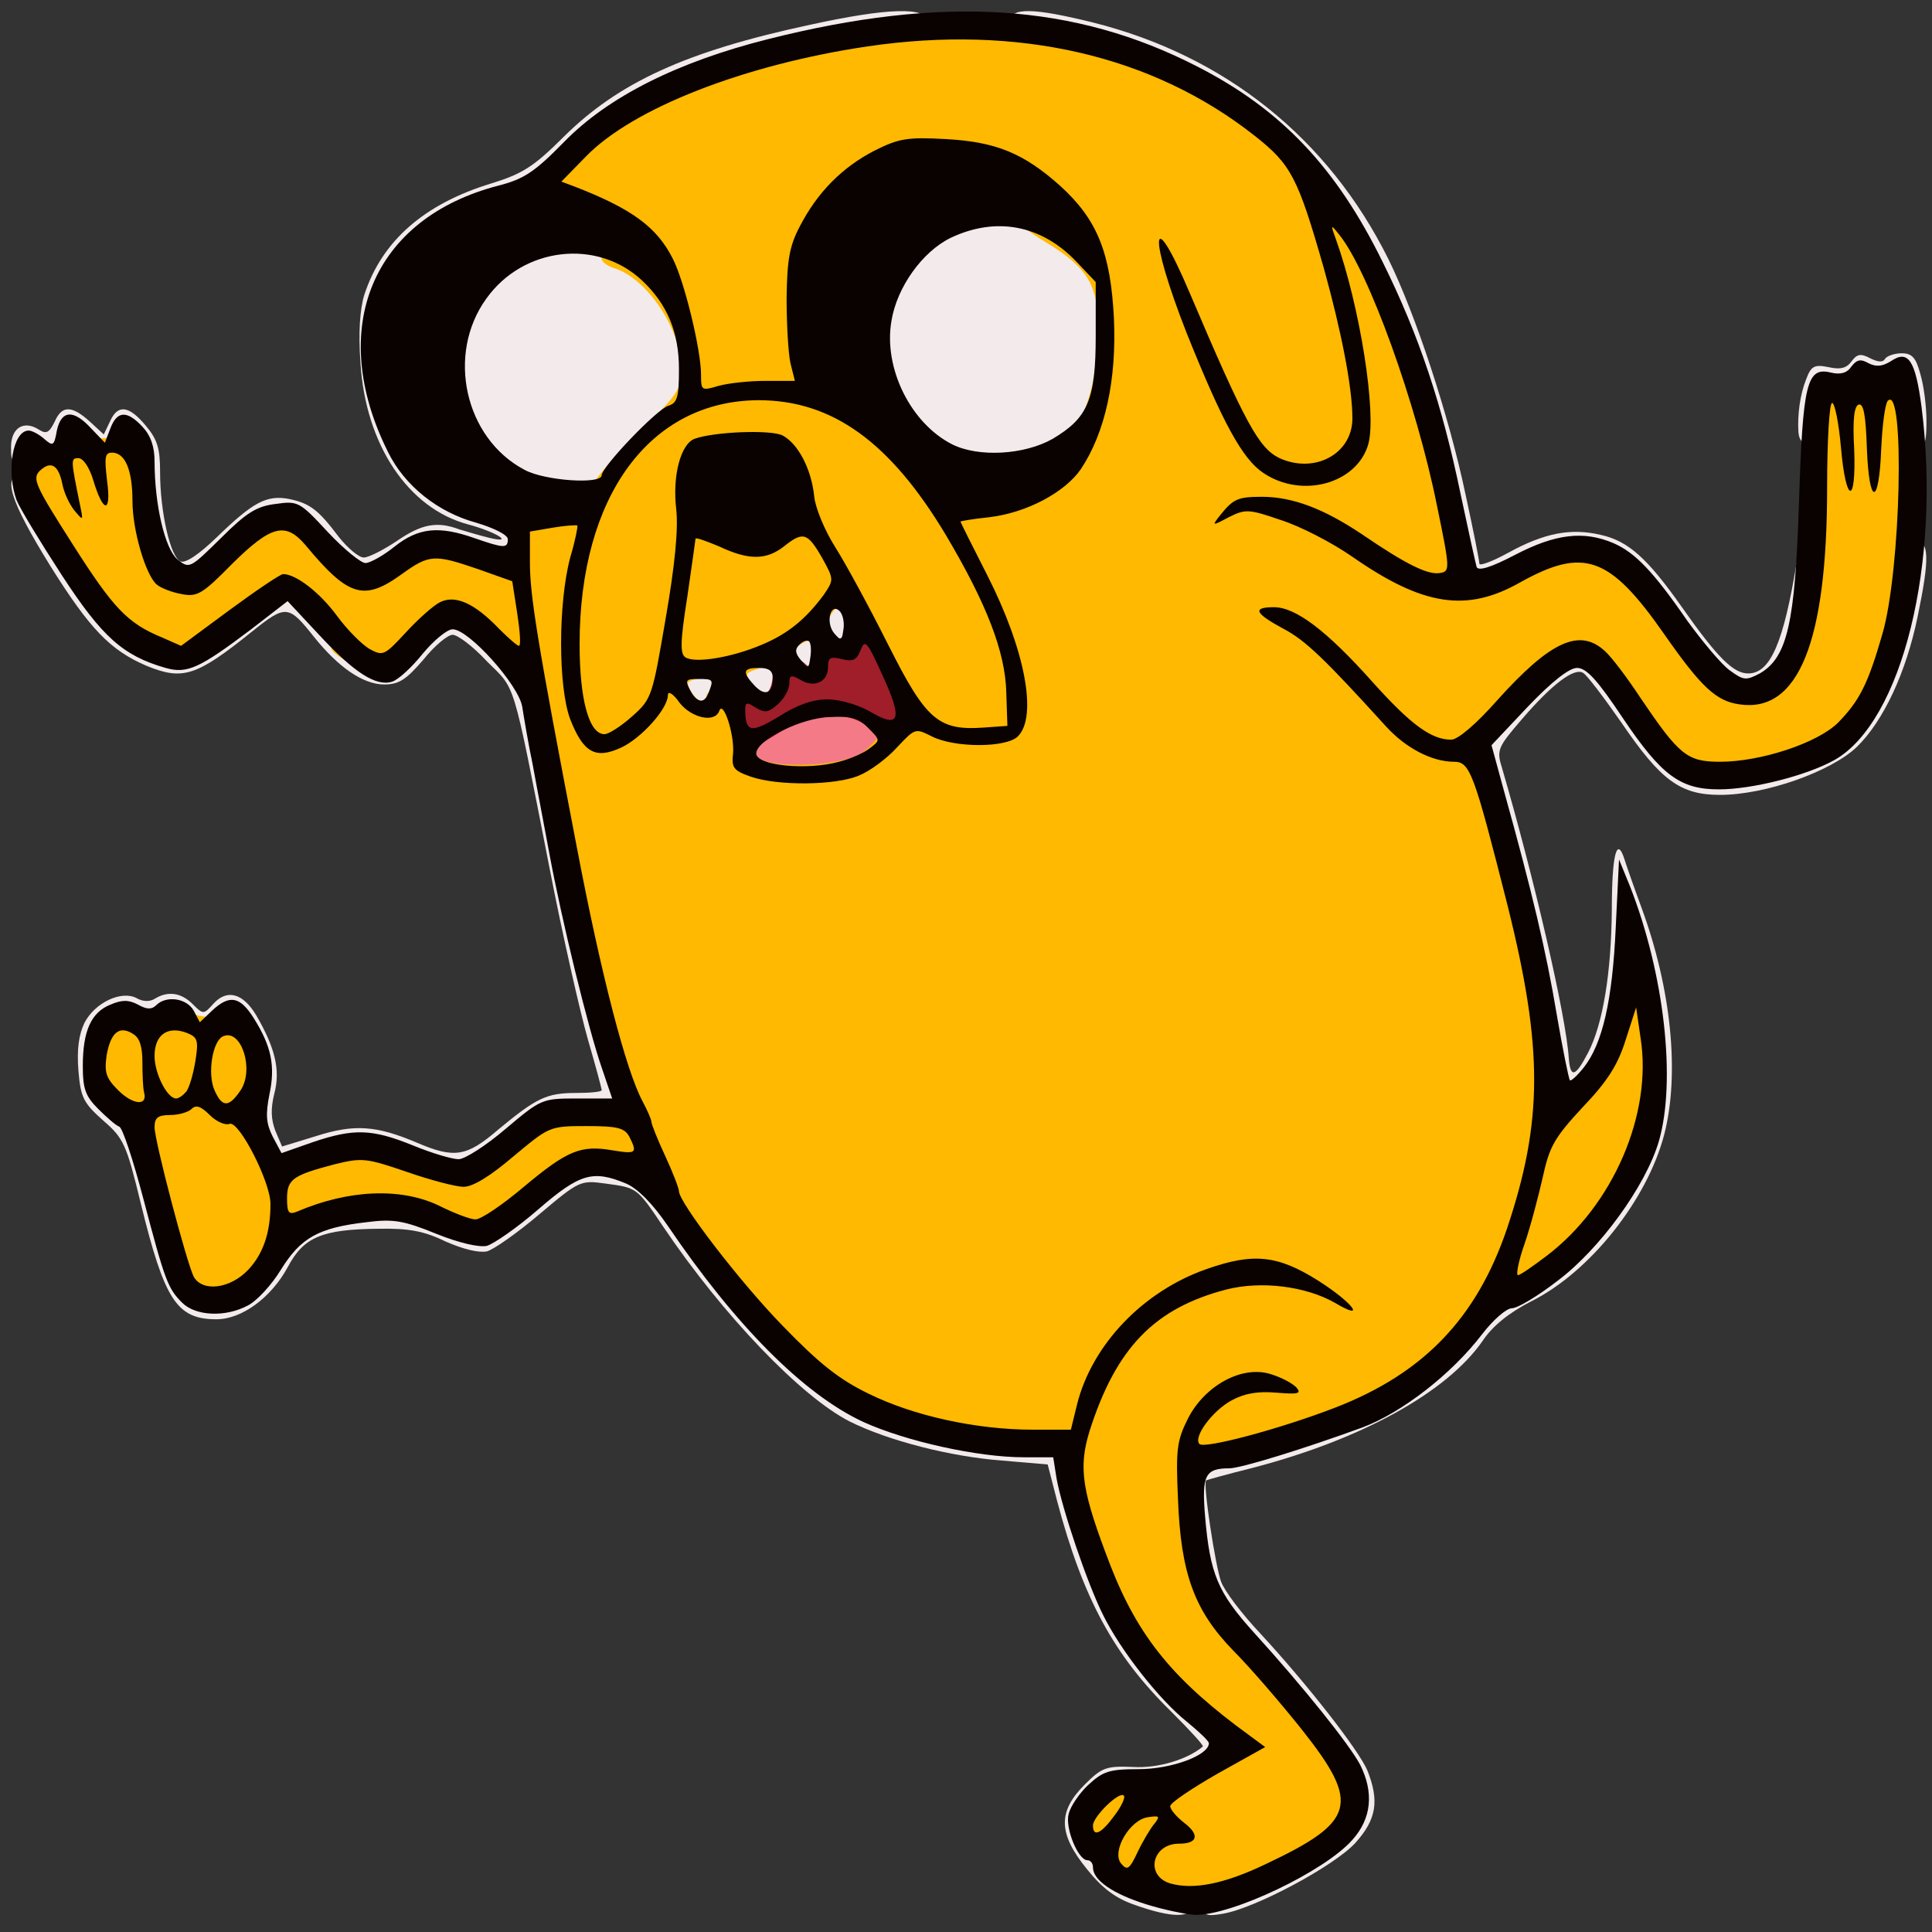
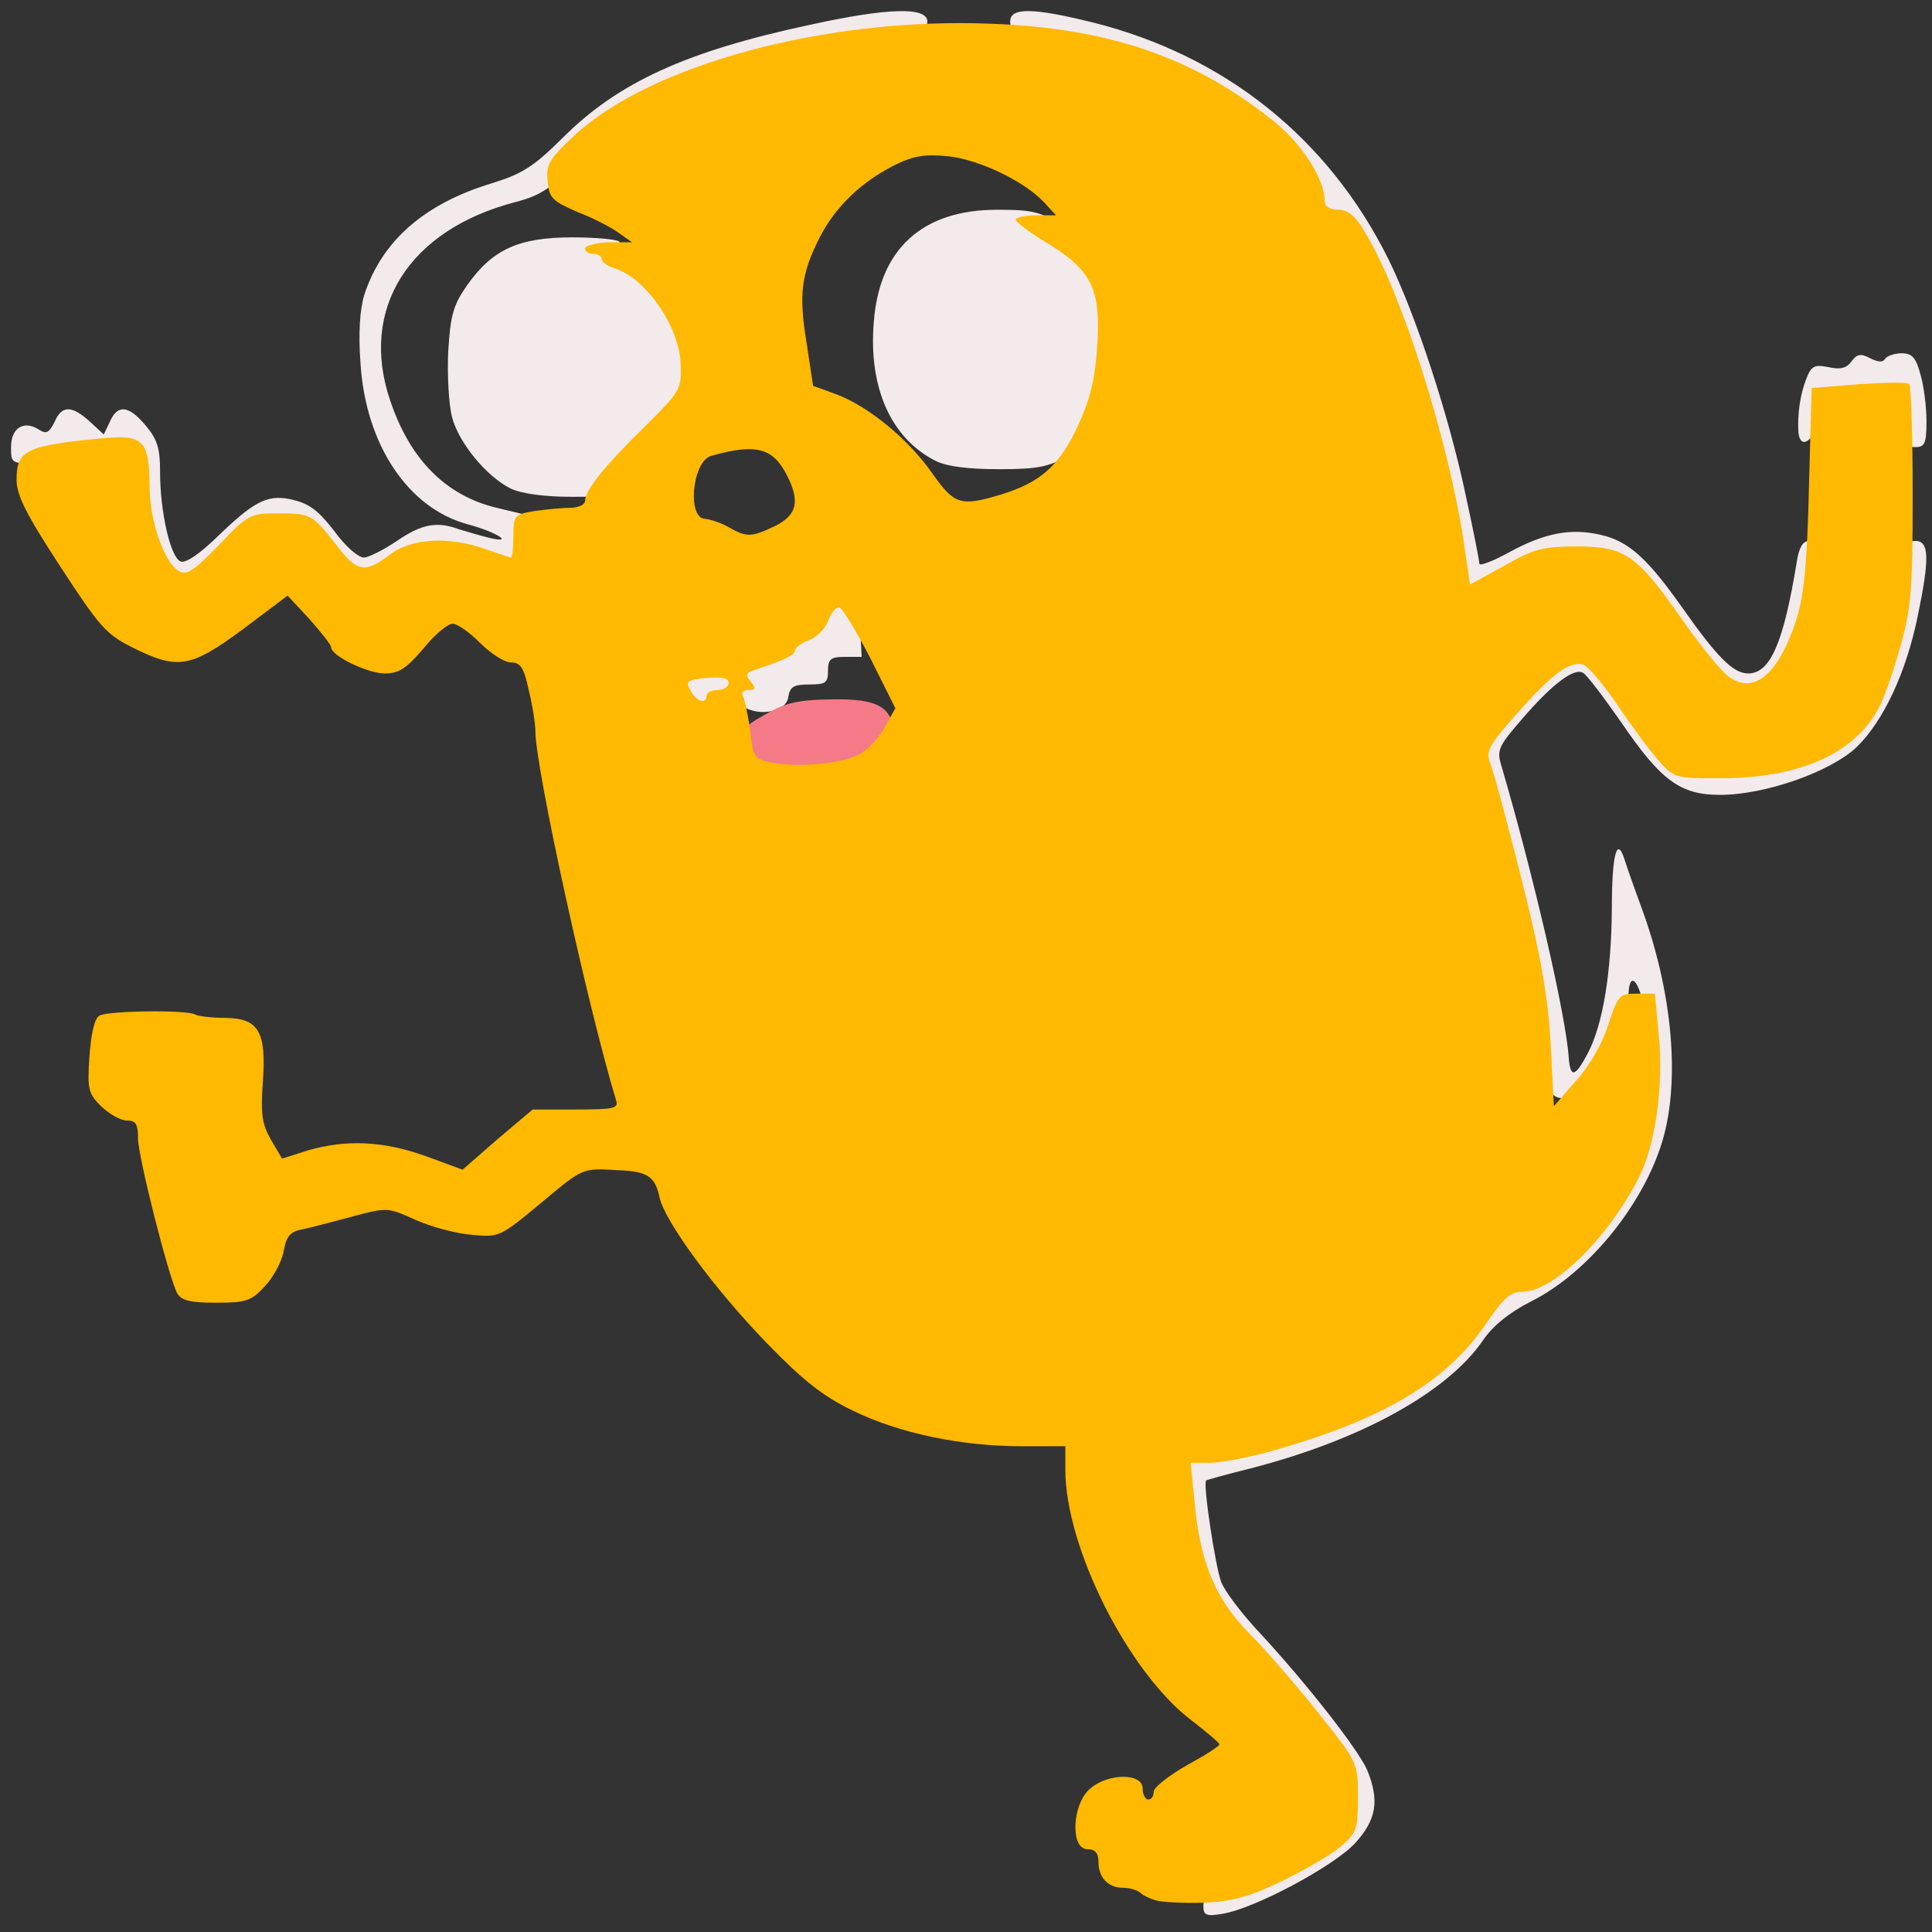
<svg xmlns="http://www.w3.org/2000/svg" version="1.0" width="50px" height="50px" viewBox="0 0 350 350" preserveAspectRatio="xMidYMid meet">
  <rect x="0" y="0" width="350" height="350" fill="#333333" stroke="none" />
  <g fill="#f2eaeb">
-     <path d="M205.6 345.1 c-3.5 -1.2 -5.9 -3 -8.7 -6.5 -5.2 -6.4 -5.3 -10.4 -0.4 -15.3 3.1 -3.1 3.9 -3.4 8.7 -3.2 4.6 0.3 10 -1.4 12.7 -3.7 0.2 -0.2 -2.4 -3 -5.7 -6.3 -10.4 -10.2 -16 -20.5 -20.7 -38.2 l-1.7 -6.6 -8.2 -0.7 c-9.4 -0.7 -20.7 -3.6 -27.7 -7.1 -8.8 -4.5 -22.9 -19.2 -33.7 -35.2 -4.9 -7.3 -4.8 -7.1 -10.6 -7.9 -4.4 -0.6 -4.7 -0.5 -11.8 5.5 -4 3.4 -8.4 6.5 -9.6 6.8 -1.5 0.3 -4.3 -0.4 -7.5 -1.8 -3.9 -1.9 -6.7 -2.4 -12.1 -2.3 -10.3 0.1 -13.6 1.5 -16.5 7 -3 5.5 -8.3 9.4 -12.9 9.4 -7.2 0 -9.4 -3.5 -13.7 -21 -2.6 -10.7 -3.1 -11.8 -6.8 -15 -3.6 -3.2 -4.1 -4.2 -4.5 -9.1 -0.3 -3.9 0.1 -6.5 1.1 -8.6 1.9 -3.7 6.7 -5.9 9.4 -4.5 1.2 0.7 2.5 0.7 3.4 0.1 2.3 -1.4 4.7 -1.1 6.8 1 1.9 1.9 2 1.9 3.7 0 2.5 -2.8 5.4 -2 7.8 2 3.5 6 4.4 10 3.3 14.2 -0.7 2.8 -0.6 4.7 0.2 6.8 l1.2 2.8 6.2 -1.9 c6.9 -2.2 10.9 -1.9 18.2 1.2 6.8 2.9 9 2.6 14.8 -2.4 6.9 -5.7 8.7 -6.6 14.1 -6.6 2.5 0 4.6 -0.2 4.6 -0.5 0 -0.3 -1.1 -4.4 -2.5 -9.2 -1.4 -4.9 -4.6 -18.9 -7 -31.3 -6.8 -34.7 -6 -31.9 -11.3 -37.2 -2.5 -2.7 -5.3 -4.8 -6.2 -4.8 -0.9 0 -3.3 2 -5.3 4.5 -3.1 3.6 -4.4 4.5 -7.1 4.5 -3.8 0 -8.3 -3.1 -12.7 -8.6 -4.6 -5.8 -5.1 -5.9 -11.1 -1.1 -10.3 8.3 -12.7 9 -19.3 6.3 -6.5 -2.8 -10.2 -6.6 -17.4 -18.1 -7.3 -11.8 -8.8 -16.5 -5.1 -16.5 1.1 0 2 0.6 2 1.3 0 0.7 3.5 6.7 7.8 13.3 6.8 10.4 8.5 12.3 13.1 14.7 l5.2 2.9 3.9 -2.6 c2.2 -1.4 4.3 -2.6 4.7 -2.6 0.5 0 1.4 -0.9 2.1 -2 0.7 -1.1 1.8 -2 2.6 -2 0.8 0 1.6 -0.7 2 -1.5 0.3 -0.9 1.9 -1.5 4.1 -1.5 3 0 4.4 1 10.6 7.2 l7.1 7.3 4.1 -4.8 c3.9 -4.3 4.6 -4.7 8.8 -4.7 4.2 0 5 0.4 9.7 5.2 3.6 3.7 5.4 6.3 5.8 8.8 0.3 1.9 1.1 6.7 1.9 10.5 0.7 3.9 2.1 11.1 3 16 2.3 12.1 7.1 32.1 9.5 39.1 1.1 3.1 2 7 2 8.6 0 2.8 0 2.8 -6.4 2.8 -6.4 0 -6.6 0.1 -13 5.5 -6 5.1 -6.8 5.5 -11.5 5.5 -3.1 0 -7.5 -1 -11.4 -2.5 l-6.3 -2.5 -5.8 2 c-8.6 2.9 -11.2 2.7 -13.2 -1.2 -1.3 -2.5 -1.5 -4.7 -1 -9.8 0.5 -5.5 0.3 -7 -1.5 -9.9 -1.5 -2.5 -2.3 -3.1 -3.2 -2.2 -1.5 1.5 -7.6 1.4 -8.2 -0.1 -0.7 -1.8 -11.5 -1.4 -12.6 0.4 -3 4.5 -1.8 9.8 2.9 12.5 2.5 1.4 3.2 3.1 6.1 14.2 3.7 14.2 5.5 18.7 8.2 20.2 2.7 1.4 7.2 -1.2 10 -5.8 1.2 -2.1 3.3 -4.8 4.6 -6 5 -4.5 21.5 -5.8 29.2 -2.3 2.4 1.1 4.9 2 5.5 2 0.7 0 4.3 -2.7 8.2 -6 6.7 -5.7 7.1 -5.9 12.7 -6 8.5 0 11.7 1.7 16.7 9.1 12.2 18 24.6 30.5 35.4 35.5 7.7 3.5 20.7 6.4 29.1 6.4 l5.3 0 0.6 3.8 c1 5.6 5.6 19.1 8.4 24.7 3.2 6.5 10.2 15.4 15.2 19.4 3.4 2.7 4 3.8 4 7 0 3.3 -0.4 4 -3.9 5.9 -2.8 1.6 -5.6 2.2 -9.8 2.2 -5.2 0 -6.3 0.3 -8.7 2.9 -2.4 2.4 -2.6 3.2 -1.7 5 0.7 1.2 1.6 2.1 2.1 2.1 0.6 0 1 0.6 1 1.4 0 2.3 4.6 5.3 10 6.6 3.8 0.9 5 1.6 5 3.1 0 2.4 -3.6 2.4 -10.4 0z" />
-     <path d="M218 345.2 c0 -2 4.2 -4.2 8.1 -4.2 1.1 0 1.9 -0.4 1.9 -0.9 0 -0.5 1.4 -1.4 3 -2.1 4.4 -1.8 10.6 -6.5 12.5 -9.4 1.5 -2.3 1.5 -2.7 -0.1 -5.8 -1.9 -3.7 -10.1 -14 -19.2 -24 -7.2 -7.9 -8.3 -10.9 -8.9 -24.5 l-0.5 -10.2 2.8 -0.6 c7.8 -1.6 15.5 -3.8 20.9 -6 3.3 -1.4 7.2 -2.5 8.8 -2.5 1.7 0 2.7 -0.5 2.7 -1.5 0 -0.8 1 -2 2.3 -2.6 3.7 -2 9.5 -7.3 13.2 -12.2 3.1 -4 4.1 -4.7 7 -4.7 2.2 0 3.5 -0.5 3.5 -1.3 0 -0.7 2.2 -2.9 4.9 -4.9 5.8 -4.4 14.4 -16.8 16.6 -24 1.8 -6.1 1.9 -13.4 0.4 -21.1 -1.2 -5.8 -2.9 -6.8 -2.9 -1.8 0 4.1 -2.7 12.5 -5.1 15.5 -1.5 1.9 -3 2.6 -5.4 2.6 -3.2 0 -3.5 -0.3 -4 -3.7 -2.4 -14.7 -5.1 -27 -9 -41.5 -2.5 -9.2 -4.5 -17.8 -4.5 -19.1 0 -1.7 2.2 -4.8 6.8 -9.6 6.6 -7 6.8 -7.1 11.9 -7.1 l5.2 0 6.3 9.2 c3.7 5.5 7.7 10 9.7 11.2 3.1 1.8 3.9 1.8 9.5 0.7 7.3 -1.5 16.9 -5.8 18.2 -8.1 0.5 -1 2.2 -4.1 3.7 -7 3 -5.5 6.7 -18.4 6.7 -23.2 0 -2.1 0.5 -2.8 2 -2.8 2.5 0 2.6 3.1 0.4 13.7 -2.1 10.2 -6.2 18.9 -11 23.6 -4.7 4.5 -16.6 8.7 -24.8 8.7 -7.2 0 -10.7 -2.6 -17.8 -13 -3.2 -4.6 -6.3 -8.7 -7 -9.1 -1.6 -1 -5.6 2 -11.1 8.4 -4.4 5.1 -4.6 5.6 -3.6 8.8 5.7 19.5 11.6 44.8 12.1 52.6 0.3 3.7 1.2 3.4 3.5 -1 2.7 -5.2 4.2 -14.5 4.3 -25.9 0 -9.9 0.9 -13.5 2.3 -9.1 0.3 1 1.7 5 3.1 8.8 5.4 14.7 6.9 30.1 4.1 41 -3.1 11.9 -13.5 25 -24.2 30.3 -3.9 2 -6.9 4.4 -8.7 7.1 -6.5 9.4 -22.2 18 -42 23.1 -4.4 1.1 -8 2.1 -8.1 2.2 -0.6 0.7 1.7 15.6 2.7 18.3 0.6 1.7 3.8 5.9 7.1 9.4 8.6 9.3 17.8 21.1 19.4 24.8 2.2 5.5 1.7 8.9 -2.2 13.2 -3.9 4.2 -18.1 11.8 -24 12.8 -3 0.5 -3.5 0.3 -3.5 -1.5z" />
+     <path d="M218 345.2 c0 -2 4.2 -4.2 8.1 -4.2 1.1 0 1.9 -0.4 1.9 -0.9 0 -0.5 1.4 -1.4 3 -2.1 4.4 -1.8 10.6 -6.5 12.5 -9.4 1.5 -2.3 1.5 -2.7 -0.1 -5.8 -1.9 -3.7 -10.1 -14 -19.2 -24 -7.2 -7.9 -8.3 -10.9 -8.9 -24.5 l-0.5 -10.2 2.8 -0.6 c7.8 -1.6 15.5 -3.8 20.9 -6 3.3 -1.4 7.2 -2.5 8.8 -2.5 1.7 0 2.7 -0.5 2.7 -1.5 0 -0.8 1 -2 2.3 -2.6 3.7 -2 9.5 -7.3 13.2 -12.2 3.1 -4 4.1 -4.7 7 -4.7 2.2 0 3.5 -0.5 3.5 -1.3 0 -0.7 2.2 -2.9 4.9 -4.9 5.8 -4.4 14.4 -16.8 16.6 -24 1.8 -6.1 1.9 -13.4 0.4 -21.1 -1.2 -5.8 -2.9 -6.8 -2.9 -1.8 0 4.1 -2.7 12.5 -5.1 15.5 -1.5 1.9 -3 2.6 -5.4 2.6 -3.2 0 -3.5 -0.3 -4 -3.7 -2.4 -14.7 -5.1 -27 -9 -41.5 -2.5 -9.2 -4.5 -17.8 -4.5 -19.1 0 -1.7 2.2 -4.8 6.8 -9.6 6.6 -7 6.8 -7.1 11.9 -7.1 l5.2 0 6.3 9.2 c3.7 5.5 7.7 10 9.7 11.2 3.1 1.8 3.9 1.8 9.5 0.7 7.3 -1.5 16.9 -5.8 18.2 -8.1 0.5 -1 2.2 -4.1 3.7 -7 3 -5.5 6.7 -18.4 6.7 -23.2 0 -2.1 0.5 -2.8 2 -2.8 2.5 0 2.6 3.1 0.4 13.7 -2.1 10.2 -6.2 18.9 -11 23.6 -4.7 4.5 -16.6 8.7 -24.8 8.7 -7.2 0 -10.7 -2.6 -17.8 -13 -3.2 -4.6 -6.3 -8.7 -7 -9.1 -1.6 -1 -5.6 2 -11.1 8.4 -4.4 5.1 -4.6 5.6 -3.6 8.8 5.7 19.5 11.6 44.8 12.1 52.6 0.3 3.7 1.2 3.4 3.5 -1 2.7 -5.2 4.2 -14.5 4.3 -25.9 0 -9.9 0.9 -13.5 2.3 -9.1 0.3 1 1.7 5 3.1 8.8 5.4 14.7 6.9 30.1 4.1 41 -3.1 11.9 -13.5 25 -24.2 30.3 -3.9 2 -6.9 4.4 -8.7 7.1 -6.5 9.4 -22.2 18 -42 23.1 -4.4 1.1 -8 2.1 -8.1 2.2 -0.6 0.7 1.7 15.6 2.7 18.3 0.6 1.7 3.8 5.9 7.1 9.4 8.6 9.3 17.8 21.1 19.4 24.8 2.2 5.5 1.7 8.9 -2.2 13.2 -3.9 4.2 -18.1 11.8 -24 12.8 -3 0.5 -3.5 0.3 -3.5 -1.5" />
    <path d="M122 128.1 c-0.5 -1.1 -1 -3.3 -1 -5 0 -3.1 0 -3.1 5.4 -3.1 3 0 5.8 -0.4 6.1 -1 0.3 -0.5 2.4 -1 4.5 -1 3.2 0 3.9 -0.4 4.2 -2.2 0.2 -1.6 1.1 -2.4 3 -2.6 2.1 -0.3 2.7 -0.9 3 -3 0.3 -2.4 0.7 -2.7 4.3 -2.7 l4 0 0.3 5.8 0.3 5.7 -3.1 0 c-2.5 0 -3 0.4 -3 2.5 0 2.2 -0.4 2.5 -3.4 2.5 -2.8 0 -3.5 0.4 -3.8 2.3 -0.4 2.9 -6.1 3.7 -8.8 1.2 -1.7 -1.5 -1.9 -1.5 -2.5 0.4 -0.9 2.9 -7.9 3 -9.5 0.2z" />
    <path d="M309.6 123.9 c-1.5 -1.1 -4.5 -4.9 -6.8 -8.2 -5.6 -8.5 -10.5 -13.5 -14.6 -14.8 -3.1 -1 -4.1 -0.8 -10.7 2.6 -4.6 2.3 -8.3 3.5 -10.1 3.3 -2.8 -0.3 -2.9 -0.5 -5.5 -13.3 -3.6 -17 -7.7 -29.5 -14.4 -43 -5.8 -12 -12 -20 -20.5 -27 -10.1 -8.3 -26 -15.2 -38.7 -17 -4.3 -0.6 -5.3 -1.1 -5.3 -2.6 0 -2.6 4.2 -2.5 15.1 0.2 23.8 6 42.5 20.9 53.4 42.8 4.9 9.9 11 28.4 14 42.7 1.4 6.4 2.5 12 2.5 12.5 0 0.5 2.4 -0.4 5.3 -2 6.4 -3.5 11.2 -4.5 16.7 -3.2 5 1.1 8.5 4.3 14.7 13.1 6.4 9.1 9.3 12 12 12 4 0 6.4 -5.5 8.8 -20.2 0.4 -2.6 1.1 -3.8 2.2 -3.8 1.4 0 1.5 1.1 1 7.8 -0.7 9.3 -3.1 16.7 -6 18.7 -3.2 2.2 -9.9 1.9 -13.1 -0.6z" />
    <path d="M31 104.5 c0 -0.8 -0.8 -1.5 -1.9 -1.5 -2.3 0 -2.9 -2 -3.7 -12.8 -0.7 -7.9 -1.5 -10.4 -2.9 -8.2 -1.1 1.7 -7.3 1.2 -8.4 -0.7 -0.9 -1.6 -1 -1.6 -1.1 0.5 0 2 -0.5 2.2 -5.5 2.2 -5.5 0 -5.5 0 -5.5 -3 0 -3.5 2.3 -4.9 5 -3.2 1.4 0.9 1.9 0.6 2.9 -1.4 1.3 -3 3.1 -3 6.4 0 l2.5 2.3 1.1 -2.3 c1.4 -3.2 3.4 -3 6.5 0.7 2.1 2.5 2.6 4.1 2.6 8.4 0 7.3 1.9 15.5 3.7 16.2 0.9 0.4 3.4 -1.3 6.6 -4.4 6.5 -6.3 9 -7.7 13.1 -6.9 3.8 0.8 5.3 2 9 6.9 1.6 2 3.6 3.7 4.5 3.7 0.9 0 3.6 -1.4 6 -3 4.5 -3.1 7.3 -3.6 11.3 -2.1 1.3 0.4 3.7 1.1 5.3 1.5 4.9 1.2 1.5 -1 -3.7 -2.4 -10.9 -2.9 -18.6 -14.5 -19.5 -29.3 -0.4 -5.4 -0.1 -9.7 0.7 -12.3 3.2 -9.8 10.9 -16.5 23.1 -20.2 5.5 -1.7 7.6 -3 13 -8.4 10 -9.9 22.2 -15.5 44.6 -20.3 14.1 -3.1 21.3 -3.3 21.3 -0.6 0 1.5 -1.1 1.9 -6.9 2.5 -11.4 1 -29.5 6.1 -40 11.2 -7.4 3.6 -11 6.1 -15.9 11.1 -5.3 5.4 -7.2 6.7 -11.8 7.9 -19.3 5 -28.4 19.3 -22.7 36 3.6 10.7 10.1 17.2 19.3 19.4 l5 1.2 0 4.4 0 4.4 -3.9 0 c-2.1 0 -5.8 -0.7 -8.1 -1.5 -2.3 -0.8 -4.4 -1.5 -4.5 -1.5 -0.1 0 -1.9 1.4 -4 3 -3 2.4 -4.8 3 -8.5 3 -4.4 0 -4.9 -0.3 -8.9 -5 -5.5 -6.5 -7.2 -6.5 -14.1 0.5 -4.4 4.4 -6.1 5.5 -8.7 5.5 -2.3 0 -3.3 -0.5 -3.3 -1.5z" />
    <path d="M92.5 88.5 c-4.4 -2.2 -9.4 -8.3 -10.6 -12.9 -0.6 -2.3 -0.9 -7.6 -0.7 -11.9 0.4 -6.6 0.9 -8.4 3.4 -12 4.6 -6.5 9.3 -8.7 19.1 -8.7 4.5 0 8.3 0.4 8.5 0.8 0.2 0.5 1.6 1.5 3.3 2.3 1.6 0.8 4.6 3.7 6.7 6.4 3.7 4.9 3.8 5.2 3.8 13.4 l0 8.4 -5.8 5.2 c-3.1 2.9 -6.4 6.4 -7.1 7.9 -1.4 2.5 -1.8 2.6 -9.5 2.6 -5.2 0 -9.2 -0.6 -11.1 -1.5z" />
    <path d="M169.5 83.5 c-8.1 -4.1 -12.2 -13.3 -11.2 -25.2 1 -13.2 8.8 -20.3 22.3 -20.3 6.7 0 7.9 0.3 12.7 3.4 7.9 5.1 9 7.9 8.5 21.1 -0.5 13 -1.8 16.2 -8.1 20 -3.8 2.1 -5.6 2.5 -12.8 2.5 -5.5 0 -9.4 -0.5 -11.4 -1.5z" />
    <path d="M345 76.8 c0 -6.5 -0.7 -7 -7.9 -6.2 l-6.2 0.7 -1.1 4.3 c-1.2 4.4 -3.7 6 -4 2.7 -0.2 -3.2 0.3 -6.8 1.4 -9.6 0.9 -2.4 1.5 -2.7 4 -2.2 2.2 0.5 3.3 0.2 4.2 -1 1 -1.4 1.7 -1.5 3.4 -0.6 1.4 0.7 2.3 0.8 2.7 0.1 0.3 -0.5 1.7 -1 3 -1 1.9 0 2.6 0.8 3.4 3.8 0.6 2 1.1 5.8 1.1 8.5 0 4 -0.3 4.7 -2 4.7 -1.7 0 -2 -0.7 -2 -4.2z" />
  </g>
  <g fill="#f47a87">
    <path d="M136.8 141.3 c-2.6 -0.4 -2.8 -0.8 -2.8 -4.8 0 -4.2 0.3 -4.6 4.5 -7 3.6 -2.1 5.8 -2.7 11.8 -2.8 9.1 -0.2 11.7 1.4 11.7 7.4 0 3.3 -0.4 4.1 -3.2 5.6 -3.3 1.7 -16.2 2.6 -22 1.6z" />
  </g>
  <g fill="#ffb900">
    <path d="M209.5 344.3 c-1.1 -0.3 -2.4 -0.9 -2.9 -1.4 -0.6 -0.5 -1.9 -0.9 -3.1 -0.9 -2.7 0 -4.5 -1.8 -4.5 -4.7 0 -1.6 -0.6 -2.3 -2 -2.3 -3.1 0 -2.8 -7.9 0.3 -10.8 3.2 -3 9.7 -3.1 9.7 -0.2 0 1.1 0.5 2 1 2 0.6 0 1 -0.6 1 -1.4 0 -0.8 2.7 -2.9 6 -4.8 3.3 -1.8 6 -3.5 5.9 -3.8 0 -0.3 -2.3 -2.2 -5 -4.3 -11.5 -8.7 -22.9 -31.4 -22.9 -45.4 l0 -4.3 -7.9 0 c-11.1 0 -22.4 -2.4 -30.7 -6.5 -5.4 -2.6 -9 -5.5 -15.5 -12.2 -9.6 -9.9 -18.4 -22 -19.4 -26.3 -0.8 -3.9 -2.2 -4.8 -7.5 -5 -6.6 -0.4 -6.3 -0.5 -14.2 6.1 -7.1 5.9 -7.4 6.1 -12.3 5.6 -2.7 -0.2 -7.3 -1.4 -10.2 -2.7 -5.1 -2.3 -5.2 -2.3 -11.5 -0.6 -3.4 0.9 -7.5 2 -9 2.3 -2.2 0.4 -2.9 1.2 -3.4 3.9 -0.3 1.9 -1.9 4.8 -3.4 6.4 -2.5 2.7 -3.4 3 -8.9 3 -4.7 0 -6.2 -0.4 -7 -1.7 -1.6 -3.1 -7.1 -24.8 -7.1 -28.1 0 -2.6 -0.4 -3.2 -2 -3.2 -1.2 0 -3.2 -1.2 -4.7 -2.6 -2.3 -2.3 -2.5 -3.1 -2.1 -9 0.3 -4.1 0.9 -6.9 1.8 -7.4 1.5 -0.9 15.9 -1.1 17.4 -0.2 0.5 0.3 3 0.6 5.5 0.6 6 0.1 7.4 2.5 6.7 11.9 -0.4 5.6 -0.1 7.4 1.5 10.2 l2 3.4 4.7 -1.5 c6.9 -2 13.6 -1.7 21.2 1 l6.8 2.5 6.3 -5.5 6.4 -5.4 7.8 0 c7 0 7.8 -0.2 7.3 -1.7 -5.2 -17.2 -14.6 -60.3 -14.6 -66.7 0 -1.3 -0.5 -4.7 -1.2 -7.5 -0.9 -4.2 -1.5 -5.1 -3.3 -5.1 -1.1 0 -3.6 -1.6 -5.5 -3.5 -1.9 -1.9 -4.1 -3.5 -5 -3.5 -0.9 0 -3.3 2 -5.3 4.5 -3.1 3.6 -4.4 4.5 -7 4.5 -3.1 0 -9.7 -3.2 -9.7 -4.7 0 -0.5 -1.8 -2.7 -3.9 -5.1 l-4 -4.3 -8.1 6.1 c-9.5 7 -11.8 7.4 -20 3.3 -4.8 -2.4 -6 -3.8 -13.1 -14.7 -6.2 -9.5 -7.9 -12.9 -7.9 -15.7 0 -5.4 1.8 -6.2 15.6 -7.5 7.4 -0.7 8.4 0.3 8.5 8.8 0 6.1 2.6 13.6 5.2 15.2 1.5 0.9 2.6 0.2 7.3 -4.6 5.3 -5.6 5.7 -5.8 10.7 -5.8 6 0 6.2 0.1 10.6 5.7 3.8 5 5.2 5.2 9.7 1.8 3.9 -3 10.7 -3.4 17.4 -1 2.3 0.8 4.4 1.5 4.6 1.5 0.2 0 0.4 -1.7 0.4 -3.9 0 -3.7 0.2 -3.9 3.7 -4.5 2.1 -0.3 5 -0.6 6.6 -0.6 1.5 0 2.7 -0.6 2.7 -1.3 0 -1.9 3.6 -6.4 11 -13.6 6.3 -6.3 6.5 -6.6 6.3 -11.3 -0.3 -6.8 -6.4 -15.5 -12 -17.2 -1.3 -0.4 -2.3 -1.2 -2.3 -1.7 0 -0.5 -0.7 -0.9 -1.5 -0.9 -0.8 0 -1.5 -0.4 -1.5 -1 0 -0.5 1.9 -1 4.3 -1.1 l4.2 0 -2.4 -1.7 c-1.2 -0.9 -4.6 -2.7 -7.5 -3.8 -4.6 -2 -5.1 -2.5 -5.4 -5.6 -0.3 -3 0.3 -4 4.8 -8.2 13.8 -12.9 45.7 -21.5 75.5 -20.3 21.3 0.8 36.5 6 50.8 17.3 5.5 4.3 9.7 10.8 9.7 15 0 0.8 1 1.4 2.4 1.4 1.8 0 3.2 1.1 5 4.3 6.5 10.7 14.8 36.9 17.7 55.4 l1.2 8.2 6.2 -3.4 c5.4 -3.1 7.1 -3.5 13.3 -3.5 8.5 0 10.7 1.5 18.7 12.9 2.9 4.2 6.5 8.7 7.9 10 4.8 4.5 9.7 0.8 13.1 -9.9 1.3 -4.1 1.9 -10.2 2.2 -23.6 l0.5 -18.1 8.6 -0.7 c4.7 -0.3 8.8 -0.4 9.1 0 0.3 0.3 0.6 9.4 0.6 20.2 0 17.4 -0.3 20.6 -2.3 27.5 -1.2 4.4 -2.9 9.1 -3.7 10.7 -4.4 8.5 -14.4 13 -29 13 -8.1 0 -8.3 -0.1 -11.1 -3.3 -1.6 -1.8 -4.9 -6.3 -7.4 -10 -2.5 -3.7 -5.3 -7 -6.2 -7.3 -2.4 -0.7 -5.6 1.6 -12.1 9 -5.3 6 -5.6 6.7 -4.6 9.3 0.6 1.5 3.1 10.9 5.6 20.8 3.4 13.6 4.7 20.8 5.2 29.4 l0.6 11.5 4.1 -4.7 c2.5 -2.8 4.8 -6.9 5.8 -10.2 1.7 -5.2 2 -5.5 5.1 -5.5 l3.3 0 0.7 7.6 c0.9 9.1 -0.6 19.8 -3.6 25.7 -5.5 10.9 -15.5 20.7 -21 20.7 -2.3 0 -3.5 1.1 -6.9 6.1 -7.2 10.4 -18.7 17.2 -39.1 22.9 -4 1.1 -8.9 2 -10.8 2 l-3.4 0 0.7 7.1 c1 10.9 3.7 17.5 10 23.9 3 3 8.6 9.5 12.5 14.4 7.1 8.9 7.1 9 7.1 15.2 0 5.8 -0.2 6.4 -3.2 9 -1.8 1.5 -6.7 4.3 -10.8 6.3 -5.9 2.8 -8.9 3.6 -14 3.8 -3.6 0.1 -7.4 -0.1 -8.5 -0.4z m-53.9 -207.6 c1.6 -0.8 3.7 -3.1 4.7 -5 l1.9 -3.4 -4.6 -9.2 c-2.6 -5 -5.1 -9.1 -5.6 -9.1 -0.6 0 -1.5 1.1 -2 2.5 -0.5 1.4 -2.1 3 -3.5 3.5 -1.4 0.5 -2.5 1.4 -2.5 1.9 0 0.8 -2.2 1.8 -7.4 3.5 -1.5 0.5 -1.6 0.9 -0.6 2.1 1 1.2 0.9 1.5 -0.4 1.5 -1 0 -1.4 0.5 -1 1.1 0.3 0.6 0.9 3.4 1.3 6.2 0.5 4.8 0.8 5.2 3.6 5.8 4.7 1 12.9 0.3 16.1 -1.4z m-27.6 -10.7 c0 -0.5 0.9 -1 2 -1 1.1 0 2 -0.6 2 -1.3 0 -0.9 -1.2 -1.1 -4 -0.9 -3.5 0.4 -3.9 0.6 -2.9 2.3 1 2 2.9 2.6 2.9 0.9z m12.4 -30.7 c4 -2 4.6 -4.5 2.1 -9.3 -2.5 -4.9 -5.6 -5.7 -13.7 -3.4 -3.4 1 -4.4 11.4 -1 11.4 0.9 0.1 2.8 0.7 4.2 1.5 3.3 1.9 4.2 1.8 8.4 -0.2z m40.9 -5.7 c7.2 -2.2 10.6 -5.2 14 -12.5 2.3 -5.1 3.1 -8.5 3.5 -14.8 0.6 -10.1 -1.1 -13.4 -9.3 -18.4 -3 -1.8 -5.5 -3.7 -5.5 -4.1 0 -0.4 1.7 -0.8 3.7 -0.8 l3.6 0 -2.2 -2.4 c-3.6 -3.8 -11.7 -7.7 -17.4 -8.3 -4.2 -0.4 -6.2 -0.1 -9.8 1.7 -5.9 3 -10.6 7.5 -13.4 13 -3.4 6.7 -3.8 10.4 -2.4 19 l1.2 7.9 4.4 1.6 c5.9 2.3 13 8.2 17.3 14.4 3.9 5.5 5 5.9 12.3 3.7z" />
  </g>
  <g fill="#a01d2a">
    <desc>cursor-land.com</desc>
-     <path d="M132.6 132.9 c-0.3 -1.7 -0.6 -4.4 -0.6 -6 0 -2.4 0.4 -2.9 2.4 -2.9 1.4 0 2.8 0.5 3.1 1 1.1 1.8 2.5 0 2.5 -3.1 0 -2.4 0.4 -2.9 2.3 -2.9 1.3 0 2.8 0.5 3.5 1.2 0.9 0.9 1.2 0.6 1.2 -1.5 0 -2.3 0.4 -2.7 3 -2.7 2 0 3 -0.5 3 -1.5 0 -1 1 -1.5 3 -1.5 2.7 0 3.3 0.7 6.5 7 1.9 3.8 3.5 8 3.5 9.3 0 4.8 -4.7 6.2 -8.7 2.5 -3.4 -3.2 -10.4 -2.7 -16.6 1.2 -6.1 3.8 -7.3 3.8 -8.1 -0.1z" />
  </g>
  <g fill="#090200">
-     <path d="M207.7 345 c-6.1 -1.9 -9.7 -4.4 -9.7 -6.7 0 -0.7 -0.4 -1.3 -1 -1.3 -1.7 0 -4.1 -5.9 -3.4 -8.4 0.3 -1.3 1.9 -3.7 3.5 -5.2 2.7 -2.5 3.8 -2.9 9.2 -2.9 5.9 0 12.7 -2.5 12.7 -4.7 0 -0.4 -1.8 -2.1 -4 -3.9 -5 -4 -12 -12.9 -15.2 -19.4 -2.8 -5.6 -7.4 -19.1 -8.4 -24.7 l-0.6 -3.8 -5.3 0 c-8.4 0 -21.4 -2.9 -29.1 -6.4 -10.8 -5 -23.2 -17.5 -35.4 -35.5 -2.8 -4.1 -5.5 -6.8 -7.6 -7.7 -6 -2.5 -8.4 -1.8 -15.9 4.7 -3.8 3.3 -8 6.2 -9.3 6.6 -1.4 0.3 -5 -0.5 -9.2 -2.2 -5.9 -2.4 -7.8 -2.7 -12.5 -2.1 -8.8 1 -12 2.8 -15.6 8.6 -1.7 2.8 -4.4 5.7 -6 6.5 -4.1 2.2 -9.5 1.9 -11.9 -0.5 -2.6 -2.6 -3.1 -3.9 -7.1 -19.1 -1.8 -6.8 -3.7 -12.6 -4.3 -12.8 -0.6 -0.2 -2.3 -1.7 -3.8 -3.2 -2.3 -2.3 -2.8 -3.6 -2.8 -7.8 0 -6.3 1.5 -9.7 5 -11.1 2.1 -0.9 3.3 -0.9 5 0 1.6 0.9 2.5 0.9 3.3 0.1 1.8 -1.8 5.5 -1.3 6.8 1 l1.1 2.1 2.2 -2.1 c3.2 -3 5.1 -2.6 7.6 1.4 3.2 5.1 3.9 8.7 2.8 13.8 -0.7 3.6 -0.6 5.2 0.6 7.6 l1.6 3 5.7 -2 c7.4 -2.5 10.7 -2.4 18.1 0.6 3.4 1.4 7.1 2.5 8.3 2.5 1.1 0 5 -2.5 8.5 -5.5 6.4 -5.4 6.6 -5.5 12.9 -5.5 l6.4 0 -1.9 -5.6 c-2.4 -6.9 -7.3 -26.9 -9.5 -38.9 -0.9 -4.9 -2.3 -12.1 -3 -16 -0.8 -3.8 -1.6 -8.6 -1.9 -10.5 -0.7 -4 -9.7 -14 -12.6 -14 -1 0 -3.4 2 -5.4 4.4 -2 2.5 -4.5 4.8 -5.6 5.1 -2.9 0.9 -6.9 -1.7 -13.2 -8.5 l-5.7 -6.1 -6.6 5.1 c-9.4 7.1 -11.6 8.1 -15.5 7 -7.7 -2.2 -11.5 -5.6 -18.8 -16.8 -3.9 -6 -7.6 -12.1 -8.2 -13.6 -1.9 -5.2 -0.7 -12.6 2.2 -12.6 0.6 0 1.9 0.7 2.8 1.5 1.6 1.4 1.8 1.3 2.3 -1.5 0.8 -3.7 3 -3.9 6.2 -0.4 l2.5 2.6 1 -2.6 c1.2 -3.2 3 -3.3 5.8 -0.3 1.5 1.6 2.2 3.6 2.2 6.3 0 7.9 1.9 15.8 4.1 17.7 2.2 1.8 2.3 1.7 7.9 -3.8 4.6 -4.6 6.5 -5.8 9.9 -6.2 4.1 -0.6 4.4 -0.4 9.5 5.1 2.9 3.1 6 5.6 6.8 5.6 0.8 0 3.2 -1.3 5.3 -3 4.3 -3.4 8 -3.8 14.5 -1.5 5.2 1.8 6 1.9 6 0.2 0 -0.8 -2.4 -2 -5.7 -3 -7 -1.9 -13 -6.7 -16 -12.8 -11.2 -22.4 -2.9 -42.4 20.1 -48.3 4.6 -1.2 6.5 -2.5 11.8 -7.9 8 -8.2 20.6 -14.5 36.9 -18.6 31.7 -8 55.6 -6.5 77.9 5 15.2 7.8 25.1 18.3 33.5 35.4 6.6 13.3 10.8 26 14.1 42 1.4 6.6 2.7 12.5 2.9 13.2 0.3 0.8 2.6 0.1 7 -2.2 7.3 -3.8 12.4 -4.4 17.8 -2.1 3.9 1.7 7.2 5.1 13.4 14.1 2.7 3.7 6.1 7.8 7.6 8.9 2.6 1.9 3 1.9 5.5 0.6 5 -2.9 6.4 -9.1 7.1 -31 0.7 -21.6 1.4 -24.6 5.8 -23.5 1.7 0.4 2.9 0.1 3.7 -1.1 1 -1.3 1.7 -1.4 3.1 -0.6 1.4 0.7 2.5 0.6 4.1 -0.4 3.1 -2.1 4.4 -0.1 5.5 8.3 3.6 28.2 -3.5 57.1 -15.8 64 -5 2.8 -14.9 5.3 -20.9 5.3 -7 0 -10.4 -2.5 -17.4 -12.9 -4.6 -6.9 -6.6 -9.1 -8.3 -9.1 -1.4 0 -4.5 2.4 -8.9 7 l-6.6 7 2.4 8.8 c4.9 17.6 7.5 28.5 9.4 39.9 1.1 6.4 2.2 11.8 2.4 12 0.2 0.2 1.3 -0.8 2.5 -2.3 3.4 -4.3 5.2 -12.1 5.8 -25.3 l0.6 -12.4 2 4.9 c6.2 15.8 8.4 35.2 5.2 46.2 -2.4 8.1 -10.7 19.5 -18.3 25.2 -3.6 2.8 -7.3 5 -8.3 5 -1 0 -3.4 2.1 -5.4 4.7 -5.5 7.2 -14.5 14.2 -21.7 16.9 -10.4 3.8 -22 7.4 -24.1 7.4 -4.4 0 -5 1.3 -4.4 8.6 0.9 10.6 2.3 13.9 8.9 21.2 9 9.9 17.3 20.3 19.2 23.9 2.5 5 2.1 9.7 -1.4 13.6 -5 5.7 -21.8 13.7 -28.5 13.6 -1.6 -0.1 -5.6 -0.9 -8.8 -1.9z m21.6 -7.3 c16.3 -7.7 17.2 -10.9 6.6 -24.3 -3.9 -4.9 -9.5 -11.4 -12.5 -14.4 -7 -7.2 -9.5 -13.9 -10 -27.5 -0.4 -8.9 -0.2 -10.5 1.8 -14.5 3.1 -6.1 10 -9.8 15.2 -8 1.9 0.6 3.9 1.7 4.5 2.4 0.9 1.1 0.2 1.2 -3.6 0.9 -3.4 -0.3 -5.8 0.1 -8.2 1.4 -3.5 1.9 -7 6.7 -5.8 7.9 0.9 0.9 14.5 -2.7 24.6 -6.6 16 -6.2 25.6 -16.2 31.1 -32.4 6.5 -19.4 6.6 -32.6 0.1 -58.6 -6.1 -24.1 -6.8 -26 -9.7 -26 -4 0 -8.8 -2.5 -12.4 -6.5 -11 -12.1 -14.5 -15.5 -18.5 -17.6 -5.2 -2.8 -5.7 -3.9 -1.7 -3.9 3.9 0 9.5 4.2 17.8 13.5 7 7.8 10.7 10.5 14.3 10.5 1.2 0 4.5 -2.8 8.3 -7.1 9.7 -10.8 15 -13.2 19.6 -8.9 1.2 1.1 4 4.8 6.3 8.3 7.1 10.5 8.5 11.7 14.5 11.7 7.4 0 17.7 -3.4 21.4 -7.1 3.9 -4 5.4 -7 8 -16 3.4 -11.6 4.1 -45.4 1 -42.3 -0.5 0.5 -1 4.4 -1.2 8.7 -0.4 10.5 -2.2 10.4 -2.6 -0.1 -0.2 -6 -0.6 -8.2 -1.5 -7.9 -0.8 0.3 -1.1 2.7 -0.8 8 0.4 10.3 -1.5 10.1 -2.4 -0.3 -0.4 -4.4 -1.1 -8 -1.6 -8 -0.5 0 -0.9 6.9 -0.9 15.3 0 28 -5.2 40.9 -15.9 39.3 -4.2 -0.6 -6.9 -3.1 -13.6 -12.7 -9.9 -14.2 -14.6 -15.8 -26.1 -9.4 -9.7 5.5 -17.6 4.3 -30.5 -4.7 -3.6 -2.5 -9.4 -5.5 -12.9 -6.6 -5.8 -2 -6.4 -2 -9.4 -0.5 -3 1.6 -3.1 1.6 -1.6 -0.3 2.4 -3 3.2 -3.4 7.6 -3.4 5.5 0 11.1 2.1 18 6.7 8.2 5.6 12.1 7.5 14.3 7.1 1.8 -0.3 1.8 -0.7 -0.6 -12.3 -3.7 -18.4 -12.4 -42.5 -17.7 -49 -1.5 -1.9 -1.6 -1.9 -0.6 0.8 4.4 12.3 7.4 31.5 5.9 37.1 -2 7.2 -12 10 -19 5.3 -3.8 -2.5 -7.4 -9.1 -13.9 -25.3 -7 -17.8 -6.6 -24.1 0.5 -7.4 10.2 24 12.6 28.2 16.3 30 6.4 2.9 13.2 -0.8 13.2 -7.2 0 -5.6 -2 -15.8 -5.2 -27.3 -4.7 -16.4 -5.9 -18.7 -12.5 -23.9 -18.5 -14.6 -42.9 -20.2 -70.1 -16.2 -22.3 3.3 -42.6 11.2 -51.1 20 l-4.4 4.5 2.4 0.9 c10.3 4 14.9 7.3 17.8 13.1 2.1 4.1 5.1 16.5 5.1 21 0 2.9 0.1 2.9 3.2 2 1.8 -0.5 5.6 -0.9 8.5 -0.9 l5.3 0 -0.8 -3.2 c-0.4 -1.8 -0.7 -7.1 -0.7 -11.8 0.1 -6.9 0.5 -9.4 2.4 -13 3.2 -6.2 7.7 -10.7 13.5 -13.7 4.4 -2.2 5.9 -2.5 13 -2.1 9.1 0.5 14.1 2.6 20.7 8.5 6.7 6.1 9.1 12.1 9.7 24 0.5 11.2 -1.6 20.7 -6 27.3 -2.9 4.2 -9.8 7.9 -16.6 8.7 -2.9 0.3 -5.2 0.7 -5.2 0.8 0 0.1 2.2 4.5 4.9 9.8 6.8 13.4 9.1 25.5 5.5 29.1 -2.1 2.1 -11.5 2.1 -15.6 0 -3 -1.5 -3 -1.5 -6.3 2 -1.8 2 -4.9 4.3 -6.9 5.1 -4.2 1.8 -14.7 1.9 -19.6 0.2 -3.1 -1.1 -3.5 -1.6 -3.2 -4.2 0.3 -3.4 -1.8 -9.8 -2.5 -7.7 -0.8 2.2 -5 1.3 -7.2 -1.5 -1.1 -1.6 -2.1 -2.2 -2.1 -1.4 0 2.5 -4.8 7.8 -8.4 9.5 -4.7 2.2 -6.9 1 -9.3 -5.1 -2.2 -5.9 -2.2 -21 0 -29.3 0.9 -3 1.4 -5.6 1.3 -5.8 -0.2 -0.1 -2.2 0 -4.5 0.4 l-4.1 0.7 0 5.6 c0 5.9 1.3 14.2 8.5 51.6 4.4 23.1 8.9 40.4 11.9 46 0.9 1.7 1.6 3.3 1.6 3.7 0 0.4 1.1 3.2 2.5 6.2 1.4 3 2.5 5.9 2.5 6.4 0 2 10.9 16.3 18.9 24.5 6.5 6.7 10.1 9.6 15.5 12.2 8.1 4 19.5 6.5 29.7 6.5 l6.9 0 1.1 -4.5 c2.7 -10.9 12 -20.6 23.5 -24.6 8.5 -3 12.9 -2.5 20.2 2.1 6.3 4 8.9 7.5 3 4 -5.3 -3 -13.3 -4 -19.6 -2.4 -13.1 3.4 -20 10.6 -24.8 25.6 -2.1 6.8 -1.4 11 3.8 24.5 5.1 13 11.5 20.8 25.3 30.8 l2.7 2 -8.6 4.8 c-4.7 2.7 -8.6 5.3 -8.6 5.9 0 0.6 1.1 1.9 2.5 3 2.9 2.2 2.5 3.8 -0.9 3.8 -4.9 0 -6.2 5.8 -1.6 7.2 4.2 1.2 9.8 0.1 17.3 -3.5z m-20.1 -7.4 c1 -1.3 0.8 -1.4 -1.2 -1.1 -3.3 0.4 -6.7 6.2 -4.9 8.4 1.1 1.3 1.5 1.1 3 -2.1 1 -2.1 2.4 -4.4 3.1 -5.2z m-7.3 -1.4 c1.3 -1.7 2 -3.3 1.7 -3.6 -0.8 -0.9 -5.6 3.8 -5.6 5.4 0 2.2 1.5 1.5 3.9 -1.8z m-156.9 -98.9 c2.7 -2.9 4 -6.7 4 -11.9 0 -4 -5.7 -15.1 -7.4 -14.5 -0.8 0.3 -2.4 -0.4 -3.6 -1.6 -1.6 -1.6 -2.5 -1.9 -3.3 -1.1 -0.6 0.6 -2.4 1.1 -3.9 1.1 -2.2 0 -2.8 0.5 -2.8 2.2 0 2.5 5.8 24.5 7.1 27.1 1.6 2.8 6.6 2.2 9.9 -1.3z m235.2 -2.5 c12 -9.1 19.2 -25.7 17 -39.5 l-0.8 -5.5 -1.9 5.9 c-1.4 4.5 -3.3 7.5 -7.8 12.2 -5.1 5.5 -6 7.1 -7.2 12.6 -0.8 3.5 -2.2 8.9 -3.3 12.1 -1.1 3.1 -1.6 5.7 -1.2 5.7 0.4 0 2.7 -1.6 5.2 -3.5z m-185.3 -12.5 c7.9 -6.6 10.3 -7.6 16.1 -6.6 4.3 0.7 4.5 0.5 3 -2.5 -0.9 -1.6 -2.2 -1.9 -7.8 -1.9 -6.7 0 -6.7 0.1 -13.2 5.5 -4.1 3.5 -7.3 5.5 -9 5.5 -1.4 0 -6 -1.2 -10.3 -2.7 -7.3 -2.5 -8.1 -2.6 -13 -1.4 -7.6 2 -8.7 2.7 -8.7 6.2 0 2.6 0.3 3 1.8 2.4 9.3 -4 18.8 -4.4 25.7 -1.1 2.8 1.4 5.7 2.5 6.6 2.5 0.9 0.1 4.9 -2.6 8.8 -5.9z m-68.8 -17.1 c-0.2 -0.8 -0.3 -3.2 -0.3 -5.5 0 -2.8 -0.5 -4.4 -1.7 -5.1 -2.5 -1.6 -4.1 -0.2 -4.8 4 -0.4 3 -0.1 4 2.1 6.2 2.7 2.7 5.4 2.9 4.7 0.4z m17.5 -0.4 c2.5 -3.8 0.1 -11.1 -3.1 -9.8 -2 0.7 -3 6.9 -1.6 9.9 1.4 3.1 2.6 3 4.7 -0.1z m-9.9 0.3 c0.6 -0.7 1.3 -3.2 1.7 -5.6 0.6 -3.8 0.4 -4.3 -1.6 -5.1 -3.5 -1.3 -5.8 0.4 -5.8 4.2 0 3.2 2.3 7.7 3.9 7.7 0.5 0 1.3 -0.6 1.8 -1.2z m118.3 -59.8 c2 -0.5 4.5 -1.6 5.5 -2.4 2 -1.5 2 -1.5 -0.2 -3.7 -1.7 -1.8 -3.2 -2.2 -6.9 -2 -5.2 0.1 -13.4 4.2 -13.4 6.6 0 2.2 9.2 3.1 15 1.5z m-37.4 -8.3 c3.5 -3.1 3.6 -3.7 6 -17.7 1.7 -9.8 2.3 -16.2 1.9 -19.8 -0.7 -6 0.8 -11.7 3.3 -12.7 3.6 -1.3 13.9 -1.7 16 -0.6 2.8 1.5 5.2 6.1 5.7 11 0.2 2.1 1.9 6.2 3.8 9.2 1.9 3 6.2 10.9 9.6 17.7 6.9 13.7 9.1 15.6 17.4 15 l4.2 -0.3 -0.2 -6.1 c-0.2 -7.3 -3.5 -15.9 -10.9 -28.4 -10.1 -16.9 -20.6 -24.5 -34 -24.5 -19.7 0.1 -32.4 17.4 -32.4 44.2 0 10 1.7 16.3 4.5 16.3 0.8 0 3.1 -1.5 5.1 -3.3z m35.3 -3 c2.3 0 5.6 1 7.7 2.2 5.4 3.2 6 1.5 2.3 -6.5 -2.8 -6.2 -3.2 -6.7 -4 -4.6 -0.7 1.8 -1.4 2.1 -3.4 1.6 -2.1 -0.5 -2.5 -0.3 -2.5 1.5 0 2.7 -2.6 3.8 -5.1 2.2 -1.6 -0.9 -1.9 -0.8 -1.9 0.7 0 1.1 -0.9 2.7 -2.1 3.8 -1.7 1.5 -2.3 1.6 -4 0.6 -1.5 -1 -1.9 -1 -1.9 0.2 0 4.3 1 4.5 6.1 1.4 3.3 -2.1 6.1 -3.1 8.8 -3.1z m-21.5 -1.3 c0.9 -2.3 0.8 -2.4 -1.9 -2.4 -2.3 0 -2.4 0.2 -1.5 2 1.3 2.4 2.6 2.6 3.4 0.4z m11.6 -2.5 c0 -1.4 -0.7 -1.9 -2.5 -1.9 -2.9 0 -3.1 0.7 -0.9 3.1 1.9 2.1 3.4 1.6 3.4 -1.2z m6.6 -6.7 c-0.4 -0.3 -1.1 -0.1 -1.8 0.6 -0.8 0.8 -0.8 1.5 0.3 2.8 1.3 1.6 1.4 1.6 1.7 -0.5 0.2 -1.3 0.1 -2.5 -0.2 -2.9z m-8.6 0.6 c4.8 -2 8 -4.7 11.2 -9 1.9 -2.8 1.9 -2.8 -0.3 -6.8 -2.6 -4.5 -3.4 -4.8 -6.9 -2 -3.2 2.5 -6.4 2.5 -11.7 0 -2.4 -1 -4.3 -1.7 -4.3 -1.4 0 0.2 -0.7 5 -1.5 10.6 -1.3 8.2 -1.3 10.3 -0.3 10.9 1.8 1.1 8.4 0 13.8 -2.3z m-58.3 -7.7 c2.8 -1.4 6.3 0.2 10.7 4.8 1.7 1.7 3.3 3.1 3.6 3.1 0.4 0 0.2 -2.6 -0.3 -5.9 l-0.9 -5.8 -6.2 -2.2 c-7.9 -2.7 -8.8 -2.7 -13.8 0.9 -6.9 5 -9.7 4.1 -17.5 -5.3 -3.6 -4.2 -6.2 -3.5 -13.2 3.4 -5.5 5.6 -6.4 6.1 -9.3 5.5 -1.7 -0.3 -3.7 -1.1 -4.4 -1.7 -2 -1.7 -4.4 -9.8 -4.4 -15.1 0 -5.6 -1.3 -8.8 -3.7 -8.8 -1.3 0 -1.4 0.8 -0.9 5.1 0.8 6 -0.7 5.9 -2.5 -0.1 -0.7 -2.3 -1.8 -4 -2.7 -4 -1.4 0 -1.4 0.2 0.3 8.5 0.6 2.9 0.6 2.9 -1 1 -0.9 -1.1 -1.9 -3.2 -2.2 -4.8 -0.7 -3.5 -2.1 -4.3 -4.1 -2.4 -1.4 1.4 -0.8 2.7 5.9 13.2 7.5 11.8 10 14.4 16.3 17 l3.4 1.5 8.8 -6.5 c4.9 -3.6 9.2 -6.5 9.7 -6.5 2.3 0 6.6 3.3 9.7 7.5 1.9 2.6 4.6 5.3 6 6.1 2.4 1.3 2.7 1.1 6.5 -3 2.2 -2.4 5 -4.9 6.2 -5.5z m72.4 1.6 c-1.6 -1.6 -2.6 2 -1 4 1.3 1.5 1.4 1.4 1.7 -0.7 0.2 -1.2 -0.1 -2.7 -0.7 -3.3z m-43.1 -24.6 c0 -1.5 10 -12 12.1 -12.6 1.6 -0.5 1.9 -1.6 1.9 -6.6 0 -6.7 -2.1 -11.8 -6.7 -16.1 -8.1 -7.6 -21.5 -6.1 -28.2 3.3 -7.3 10.1 -3.9 25.3 6.9 31 3.6 2 14 2.7 14 1z m81.7 -6.6 c6.4 -3.8 7.8 -7.1 7.8 -18.7 l0 -9.7 -3.5 -3.7 c-6.4 -6.7 -14.6 -8.2 -22.8 -4.3 -5.1 2.5 -9.7 8.9 -10.7 15 -1.5 8.6 3.5 18.6 11 22.4 4.8 2.4 13.1 1.9 18.2 -1z" />
-   </g>
+     </g>
</svg>